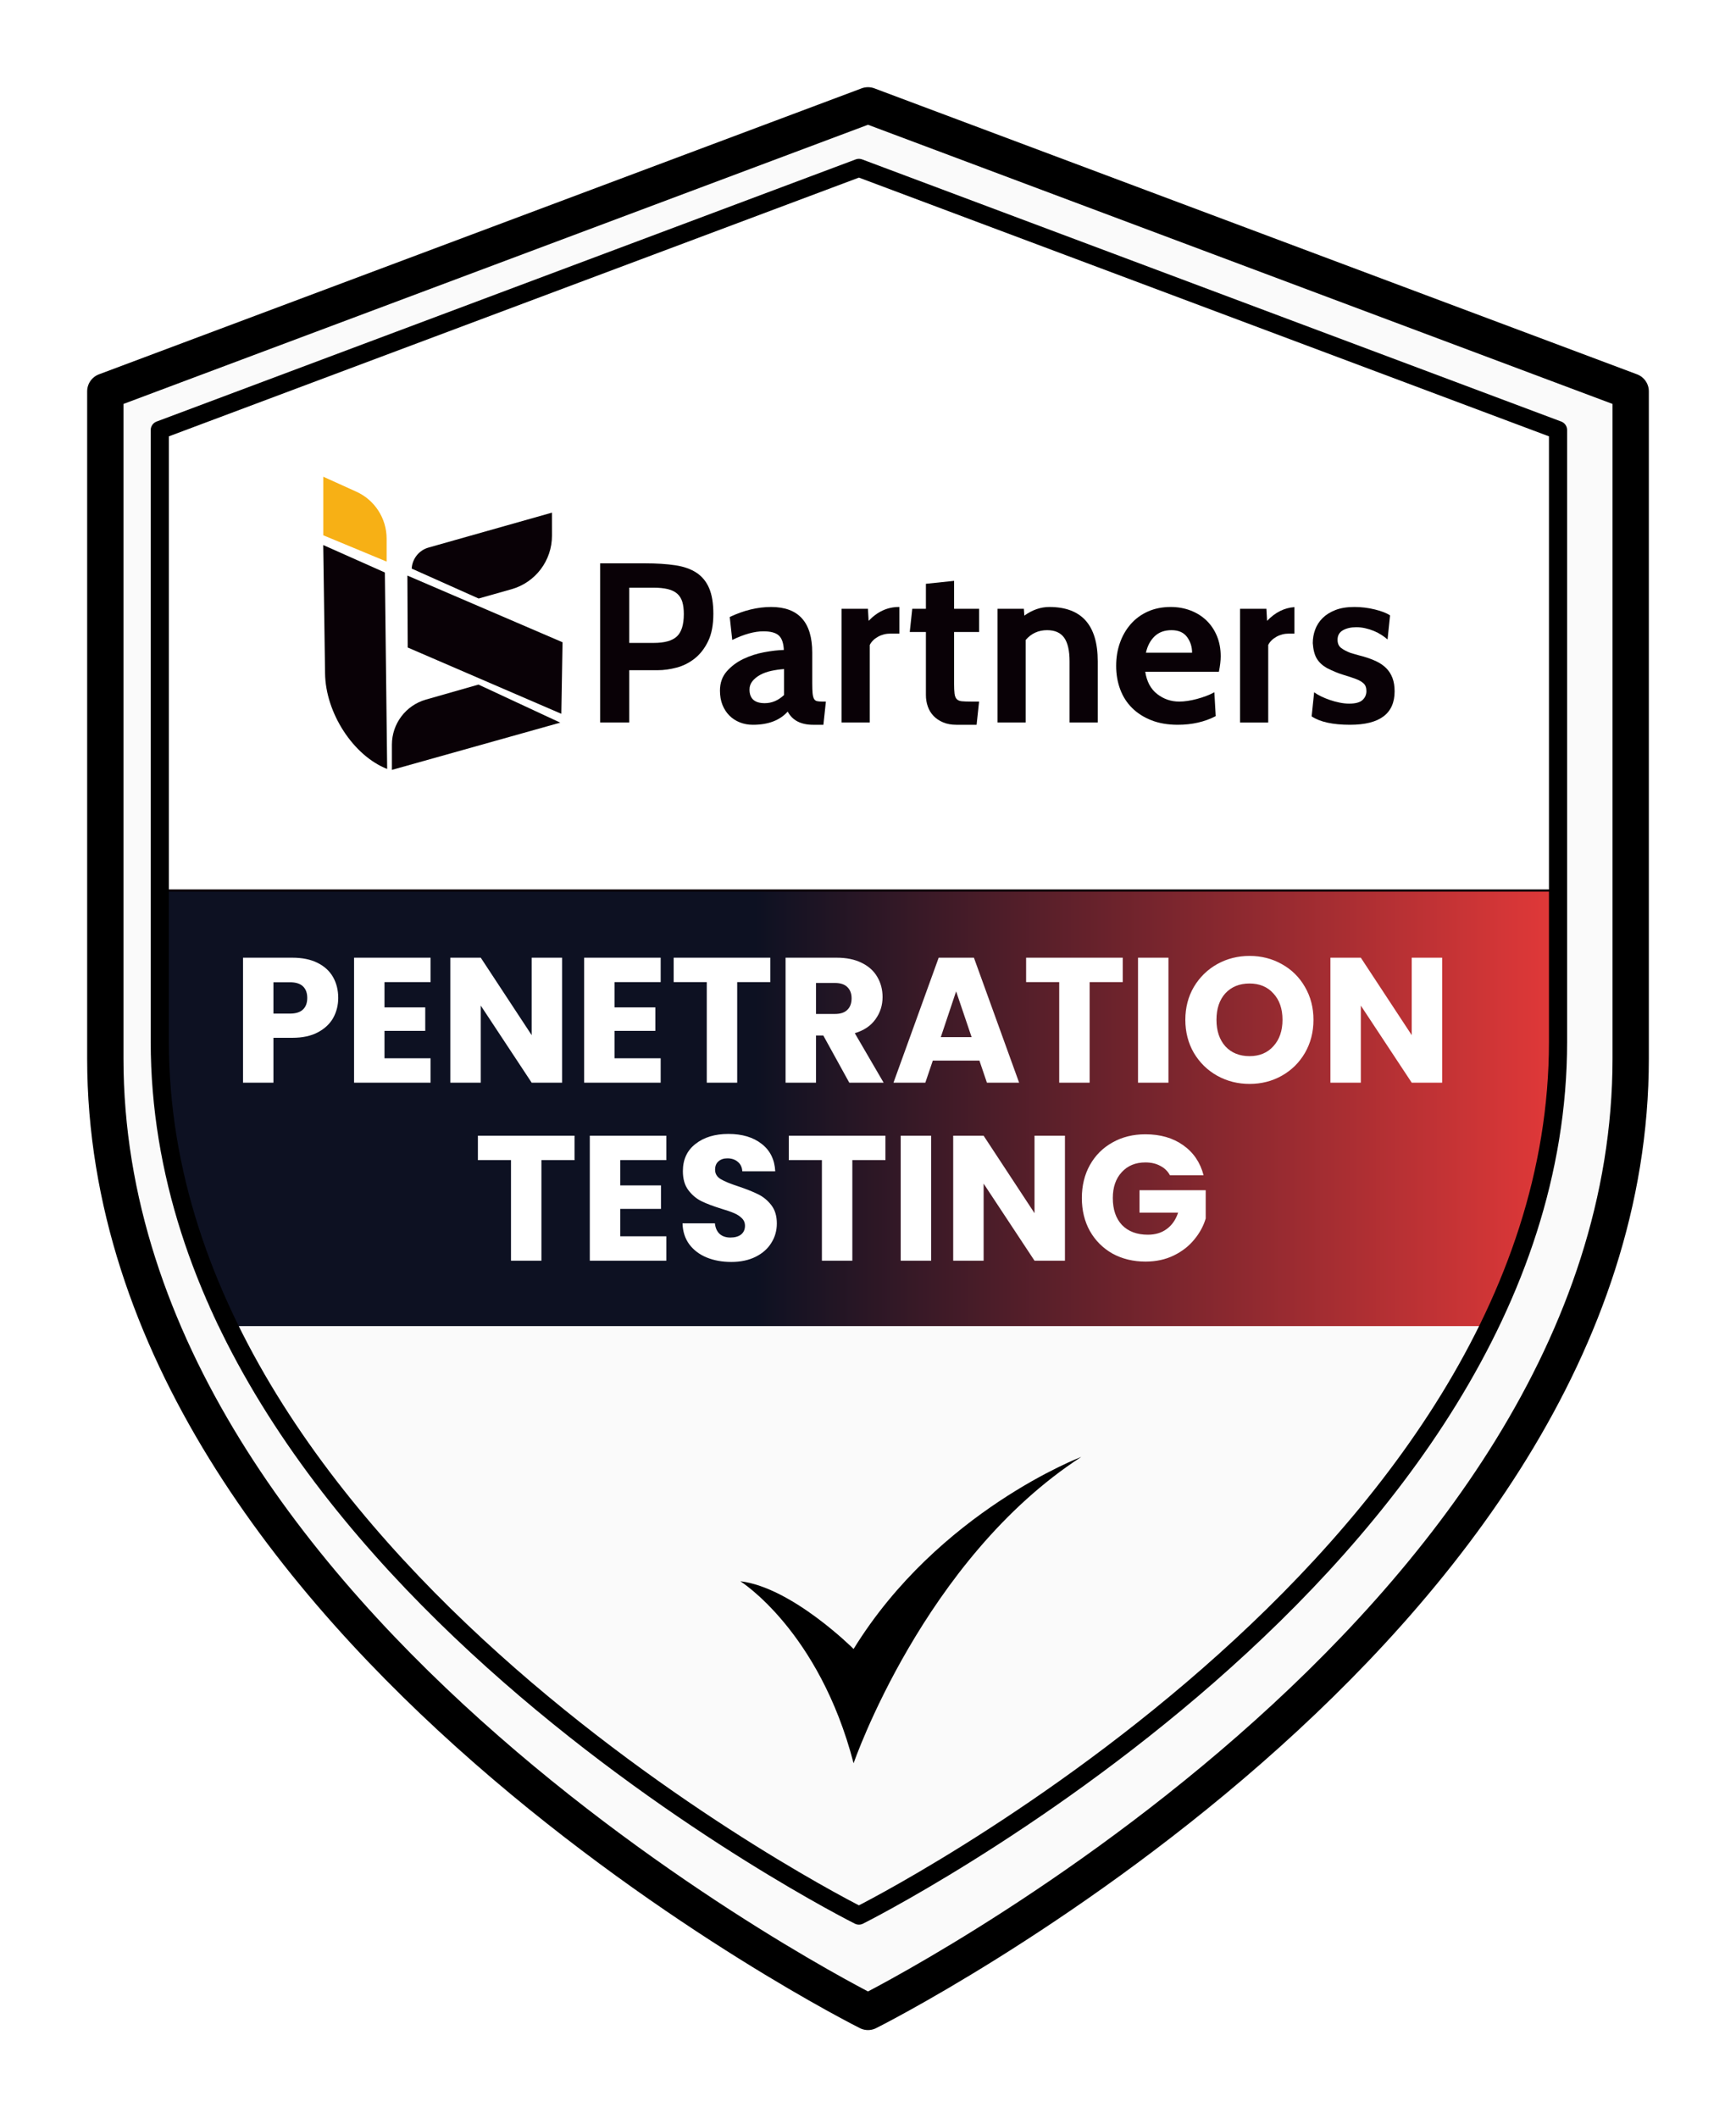
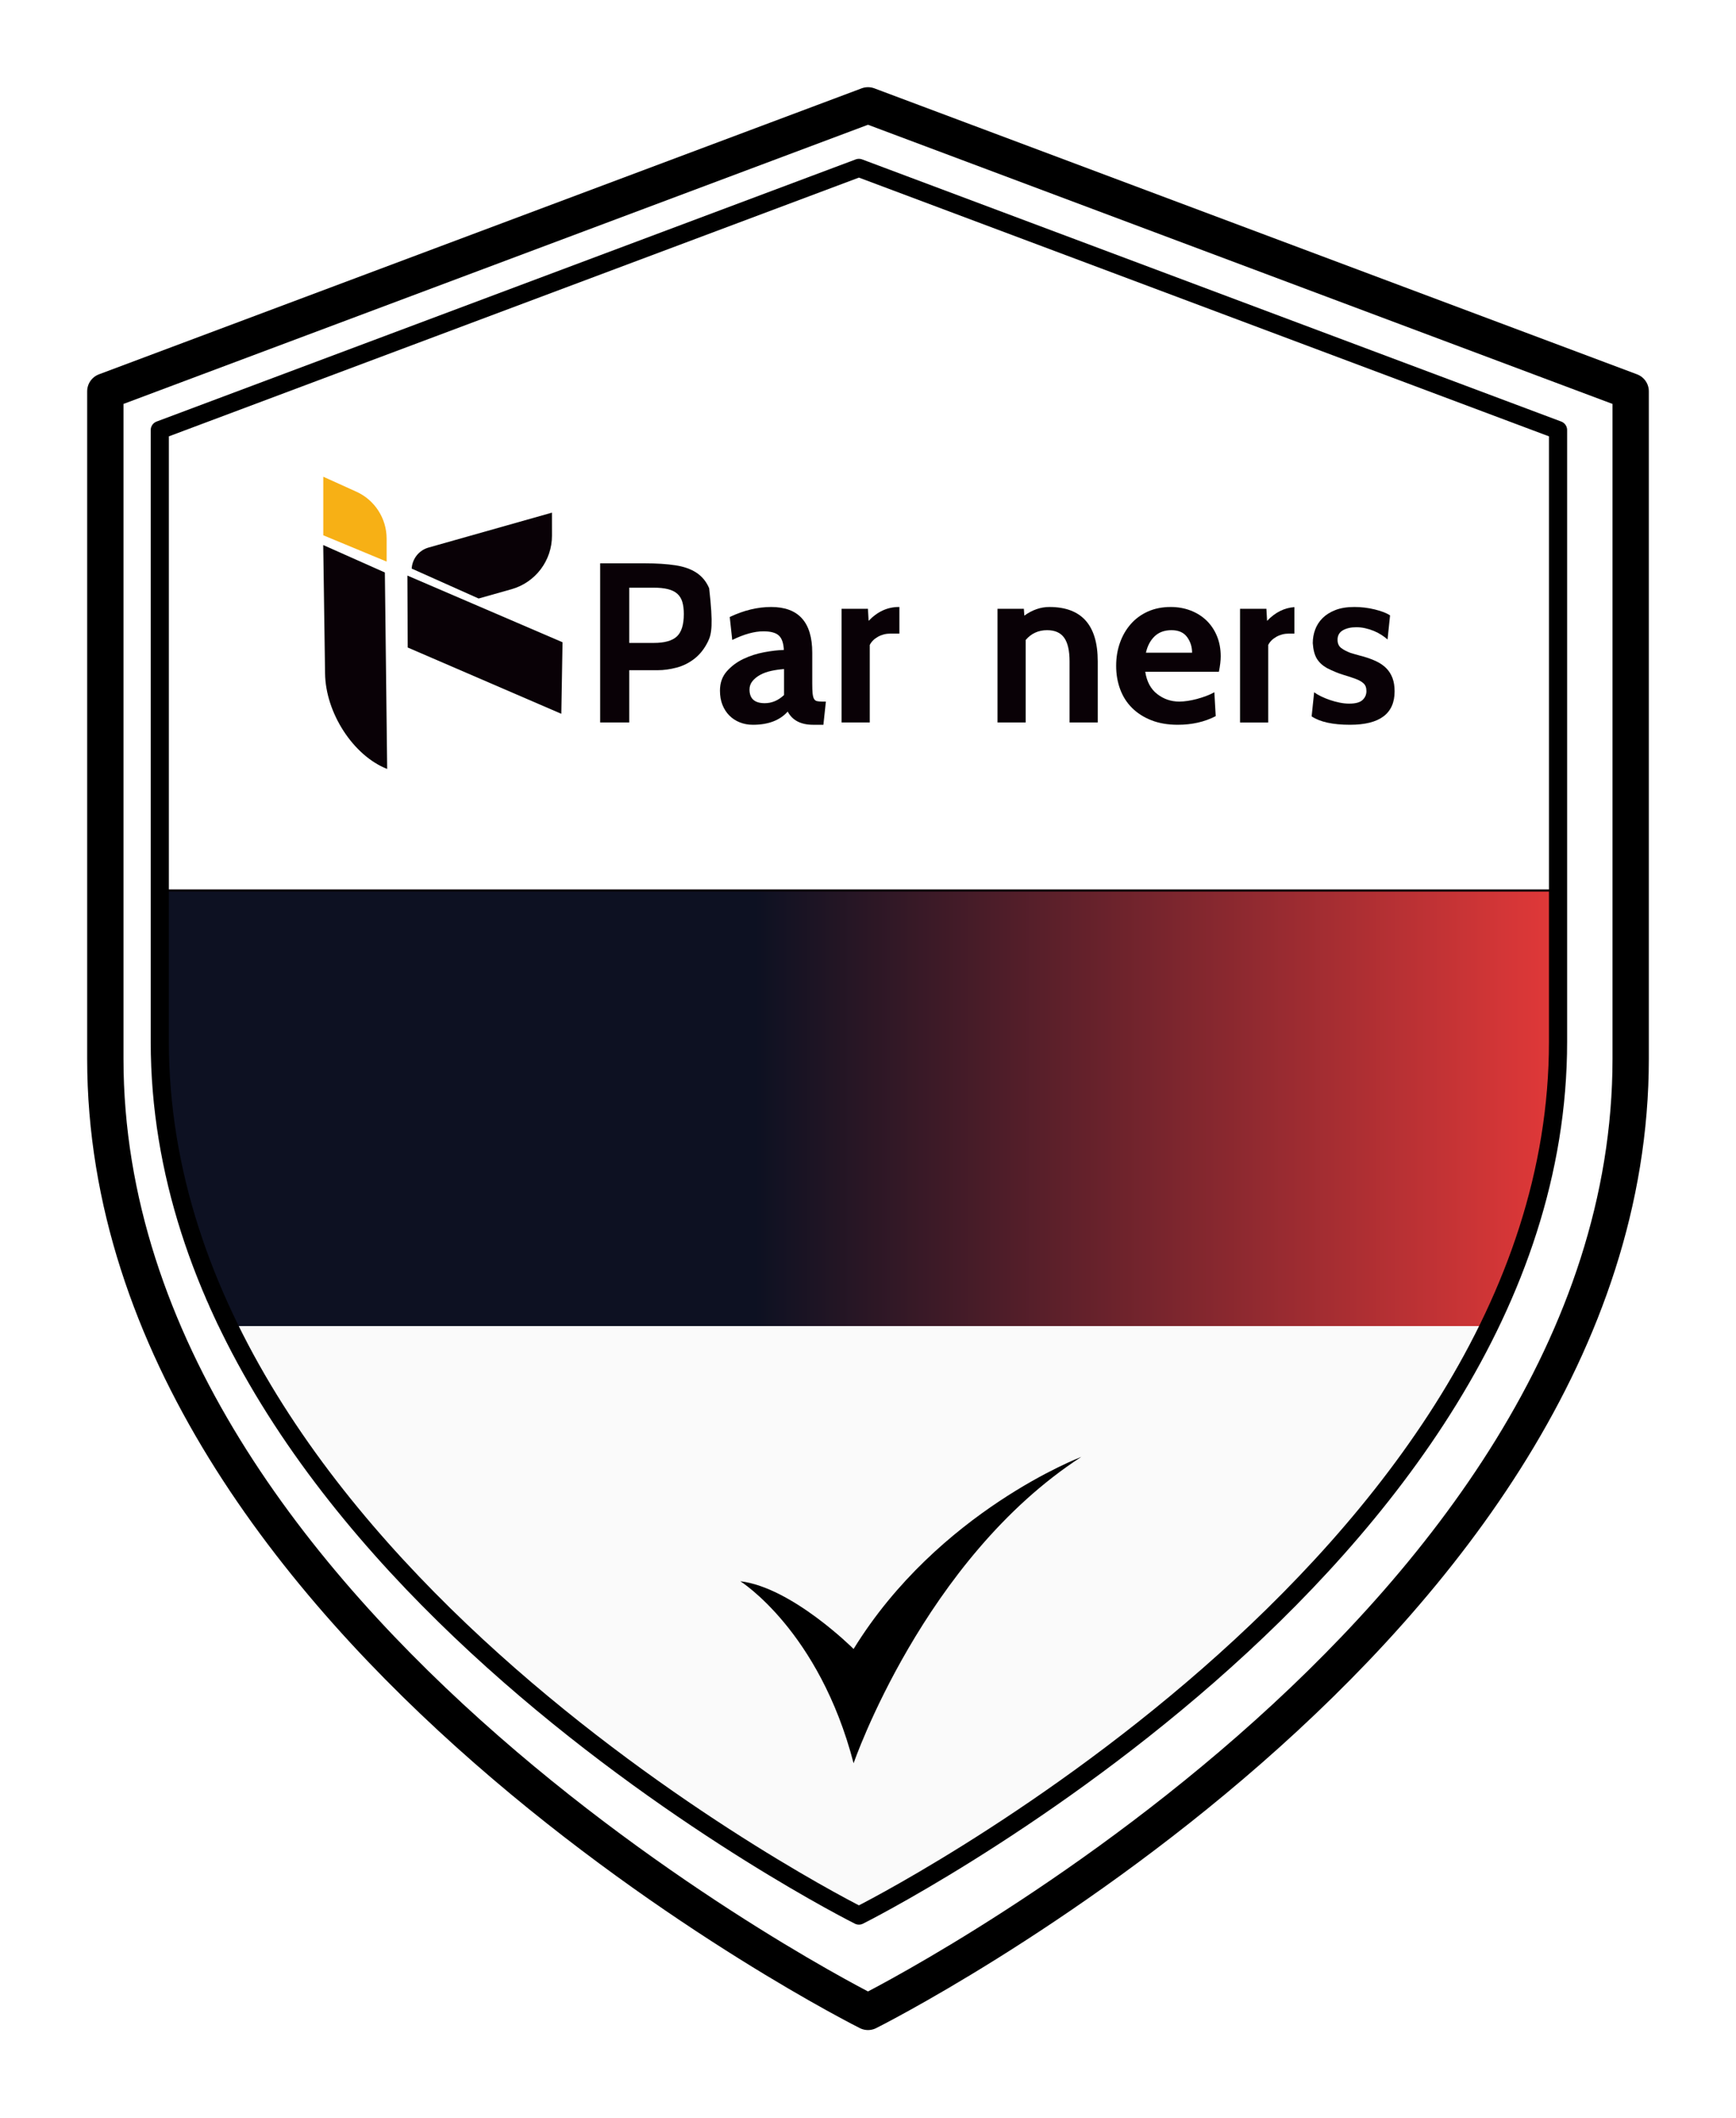
<svg xmlns="http://www.w3.org/2000/svg" width="478" height="583" viewBox="0 0 478 583" fill="none">
  <g filter="url(#filter0_d_8452_2782)">
-     <path d="M237 549.764C237 549.764 447 444.811 447 287.382V103.715L237 25L27 103.715V287.382C27 444.811 237 549.764 237 549.764Z" fill="#FAFAFA" />
    <path d="M237 549.764C237 549.764 447 444.811 447 287.382V103.715L237 25L27 103.715V287.382C27 444.811 237 549.764 237 549.764Z" stroke="black" stroke-width="10" stroke-linecap="round" stroke-linejoin="round" />
  </g>
  <path d="M236.5 527.248C236.5 527.248 429 431.042 429 286.731V118.37L236.5 46.215L44 118.37V286.731C44 431.042 236.5 527.248 236.5 527.248Z" fill="url(#paint0_linear_8452_2782)" />
  <mask id="mask0_8452_2782" style="mask-type:alpha" maskUnits="userSpaceOnUse" x="44" y="46" width="385" height="482">
    <path d="M236.5 527.248C236.5 527.248 429 431.042 429 286.731V118.37L236.5 46.215L44 118.37V286.731C44 431.042 236.5 527.248 236.5 527.248Z" fill="url(#paint1_linear_8452_2782)" />
  </mask>
  <g mask="url(#mask0_8452_2782)">
    <rect x="-83" y="295" width="638" height="276" fill="#FAFAFA" />
  </g>
  <path d="M203.846 435.234C203.846 435.234 225.54 448.794 235.033 485.331C235.033 485.331 254.347 429.134 297.734 401C297.734 401 258.42 415.914 235.033 453.874C235.033 453.874 218.086 436.927 203.846 435.234Z" fill="black" />
  <path d="M106.605 211.65C97.287 208.012 89.631 196.226 89.503 185.326L89 150.023L105.971 157.576L106.605 211.65Z" fill="#090106" />
  <path d="M106.455 154.574L89.018 147.336V131.215L98.121 135.337C103.195 137.635 106.454 142.69 106.454 148.26L106.455 154.574Z" fill="#F7B015" />
  <path d="M151.976 141.104L118.002 150.711C115.306 151.473 113.511 153.853 113.356 156.501L131.787 164.739L140.841 162.182C147.439 160.319 151.992 154.294 151.983 147.437L151.974 141.103L151.976 141.104Z" fill="#090106" />
  <path d="M154.557 196.47L112.266 178.226L112.174 158.425L154.891 176.779L154.557 196.47Z" fill="#090106" />
-   <path d="M154.262 198.903L107.908 211.909V204.964C107.908 199.205 111.726 194.144 117.263 192.564L131.747 188.429L154.262 198.903Z" fill="#090106" />
-   <path d="M181.088 184.471H173.264V198.867H165.253V155.054H177.645C180.816 155.054 183.58 155.232 185.938 155.587C188.294 155.942 190.246 156.63 191.79 157.653C193.333 158.676 194.491 160.093 195.263 161.908C196.035 163.723 196.42 166.07 196.42 168.949C196.42 171.996 195.94 174.509 194.98 176.491C194.02 178.474 192.79 180.059 191.288 181.248C189.786 182.437 188.126 183.272 186.311 183.752C184.497 184.232 182.754 184.471 181.085 184.471H181.088ZM179.836 161.751H173.264V176.959H180.024C182.985 176.959 185.103 176.365 186.377 175.176C187.649 173.987 188.286 171.932 188.286 169.011C188.286 167.718 188.151 166.612 187.88 165.693C187.608 164.776 187.15 164.024 186.503 163.44C185.856 162.857 184.991 162.429 183.906 162.157C182.821 161.886 181.465 161.751 179.837 161.751H179.836Z" fill="#090106" />
+   <path d="M181.088 184.471H173.264V198.867H165.253V155.054H177.645C180.816 155.054 183.58 155.232 185.938 155.587C188.294 155.942 190.246 156.63 191.79 157.653C193.333 158.676 194.491 160.093 195.263 161.908C196.42 171.996 195.94 174.509 194.98 176.491C194.02 178.474 192.79 180.059 191.288 181.248C189.786 182.437 188.126 183.272 186.311 183.752C184.497 184.232 182.754 184.471 181.085 184.471H181.088ZM179.836 161.751H173.264V176.959H180.024C182.985 176.959 185.103 176.365 186.377 175.176C187.649 173.987 188.286 171.932 188.286 169.011C188.286 167.718 188.151 166.612 187.88 165.693C187.608 164.776 187.15 164.024 186.503 163.44C185.856 162.857 184.991 162.429 183.906 162.157C182.821 161.886 181.465 161.751 179.837 161.751H179.836Z" fill="#090106" />
  <path d="M227.405 193.108L226.717 199.493H223.9C220.52 199.493 218.183 198.283 216.889 195.862C214.72 198.282 211.527 199.493 207.313 199.493C206.019 199.493 204.82 199.273 203.714 198.835C202.608 198.397 201.648 197.772 200.835 196.958C200.021 196.144 199.385 195.164 198.926 194.016C198.467 192.869 198.238 191.566 198.238 190.103C198.238 187.976 198.864 186.203 200.116 184.783C201.368 183.365 202.89 182.228 204.684 181.371C206.478 180.517 208.388 179.901 210.411 179.525C212.435 179.149 214.24 178.941 215.826 178.899C215.741 177.021 215.282 175.697 214.449 174.925C213.614 174.153 212.196 173.768 210.192 173.768C207.729 173.768 204.872 174.561 201.618 176.145L200.93 169.824C204.81 167.988 208.607 167.07 212.321 167.07C219.872 167.07 223.649 171.264 223.649 179.65V188.099C223.649 189.226 223.68 190.123 223.742 190.791C223.805 191.459 223.93 191.971 224.118 192.325C224.306 192.68 224.588 192.899 224.964 192.982C225.34 193.066 225.819 193.107 226.404 193.107H227.406L227.405 193.108ZM215.889 191.293V184.158C214.678 184.242 213.499 184.408 212.352 184.659C211.204 184.909 210.193 185.274 209.316 185.754C208.44 186.234 207.73 186.809 207.188 187.476C206.645 188.144 206.374 188.916 206.374 189.792C206.374 192.295 207.772 193.547 210.568 193.547C212.529 193.547 214.301 192.796 215.887 191.295L215.889 191.293Z" fill="#090106" />
-   <path d="M269.589 193.108L268.901 199.493H263.331C261.954 199.493 260.743 199.273 259.7 198.835C258.656 198.397 257.78 197.813 257.071 197.082C256.361 196.352 255.83 195.486 255.476 194.485C255.121 193.483 254.943 192.419 254.943 191.293V173.957H250.5L251.187 167.573H254.943V160.689L262.705 159.875V167.573H269.589V173.957H262.705V188.102C262.705 189.313 262.746 190.252 262.83 190.918C262.913 191.586 263.111 192.087 263.424 192.42C263.737 192.754 264.207 192.953 264.832 193.015C265.458 193.078 266.335 193.108 267.461 193.108H269.589Z" fill="#090106" />
  <path d="M302.26 198.866H294.499V182.029C294.499 179.108 294.008 176.949 293.027 175.551C292.046 174.153 290.471 173.453 288.302 173.453C285.925 173.453 283.963 174.352 282.419 176.145V198.866H274.657V167.571H281.918L282.043 169.449C284.255 167.863 286.549 167.07 288.927 167.07C297.814 167.07 302.259 172.057 302.259 182.029V198.866H302.26Z" fill="#090106" />
  <path d="M335.618 184.908H315.341C315.759 187.621 316.858 189.664 318.638 191.041C320.416 192.418 322.437 193.107 324.697 193.107C325.409 193.107 326.183 193.044 327.02 192.919C327.856 192.794 328.706 192.617 329.564 192.387C330.421 192.158 331.269 191.886 332.106 191.573C332.944 191.26 333.697 190.915 334.367 190.54L334.743 197.112C331.698 198.698 328.213 199.491 324.291 199.491C321.537 199.491 319.106 199.072 316.999 198.239C314.892 197.405 313.118 196.267 311.678 194.827C310.238 193.387 309.153 191.678 308.424 189.695C307.694 187.714 307.328 185.575 307.328 183.28C307.328 180.985 307.673 178.92 308.361 176.958C309.05 174.997 310.04 173.276 311.334 171.795C312.627 170.314 314.202 169.157 316.059 168.322C317.915 167.488 320.012 167.07 322.349 167.07C324.31 167.07 326.135 167.394 327.825 168.041C329.515 168.688 330.975 169.605 332.207 170.794C333.436 171.983 334.398 173.413 335.085 175.081C335.773 176.75 336.118 178.608 336.118 180.652C336.118 181.821 335.95 183.24 335.616 184.908H335.618ZM315.529 179.65H328.234C328.234 178.023 327.772 176.583 326.85 175.331C325.926 174.079 324.5 173.453 322.572 173.453C320.644 173.453 319.092 174.016 317.918 175.143C316.743 176.27 315.947 177.772 315.529 179.65Z" fill="#090106" />
  <path d="M371.731 199.492C366.975 199.492 363.448 198.72 361.154 197.177L361.842 190.542C362.343 190.918 362.978 191.293 363.75 191.669C364.522 192.045 365.335 192.379 366.191 192.67C367.046 192.963 367.934 193.202 368.852 193.389C369.768 193.577 370.645 193.671 371.48 193.671C373.233 193.671 374.463 193.338 375.173 192.669C375.882 192.002 376.237 191.188 376.237 190.228C376.237 189.268 375.987 188.612 375.486 188.132C374.985 187.653 374.266 187.235 373.327 186.88C372.388 186.526 371.25 186.15 369.915 185.753C368.579 185.357 367.078 184.741 365.409 183.906C364.157 183.197 363.218 182.332 362.592 181.309C361.966 180.287 361.59 178.859 361.465 177.022C361.465 175.729 361.684 174.487 362.122 173.298C362.56 172.109 363.238 171.055 364.157 170.136C365.074 169.22 366.253 168.478 367.693 167.914C369.133 167.351 370.874 167.068 372.919 167.068C374.838 167.068 376.726 167.298 378.583 167.757C380.439 168.216 381.827 168.758 382.745 169.384L382.058 176.019C381.597 175.602 381.045 175.185 380.399 174.767C379.752 174.35 379.054 173.984 378.303 173.671C377.552 173.358 376.759 173.108 375.925 172.92C375.09 172.732 374.276 172.639 373.484 172.639C371.981 172.639 370.74 172.92 369.76 173.484C368.779 174.047 368.29 174.914 368.29 176.082C368.29 177.084 368.612 177.835 369.26 178.335C369.906 178.836 370.773 179.295 371.858 179.711L372.921 180.024C373.171 180.109 373.579 180.223 374.142 180.369C374.706 180.515 375.133 180.631 375.425 180.713C376.718 181.089 377.898 181.527 378.962 182.027C380.025 182.527 380.933 183.154 381.684 183.905C382.435 184.656 383.008 185.554 383.405 186.597C383.801 187.641 384 188.872 384 190.29C384 196.423 379.91 199.49 371.733 199.49L371.731 199.492Z" fill="#090106" />
  <path d="M247.496 167.07C244.366 167.07 241.591 168.343 239.171 170.888L238.983 167.571H231.723V198.866H239.484V177.523C239.943 176.607 240.694 175.855 241.737 175.271C242.78 174.687 243.928 174.395 245.18 174.395H247.65V167.072H247.497L247.496 167.07Z" fill="#090106" />
  <path d="M348.887 170.89L348.699 167.573H341.438V198.868H349.2V177.525C349.659 176.608 350.41 175.856 351.453 175.272C352.496 174.689 353.644 174.397 354.896 174.397H356.409V167.106C353.606 167.307 351.098 168.567 348.887 170.892V170.89Z" fill="#090106" />
  <mask id="mask1_8452_2782" style="mask-type:alpha" maskUnits="userSpaceOnUse" x="44" y="53" width="385" height="477">
    <path d="M236.339 530C236.339 530 428.677 434.6 428.677 291.5V124.55L236.339 53L44 124.55V291.5C44 434.6 236.339 530 236.339 530Z" fill="white" />
  </mask>
  <g mask="url(#mask1_8452_2782)">
    <path d="M480.986 244.811H6.721V364.406H480.986V244.811Z" fill="#090106" />
    <path d="M521.765 365H-15V245.405H521.765V365Z" fill="url(#paint2_linear_8452_2782)" />
  </g>
  <path d="M236.5 527.248C236.5 527.248 429 431.042 429 286.731V118.37L236.5 46.215L44 118.37V286.731C44 431.042 236.5 527.248 236.5 527.248Z" stroke="black" stroke-width="5" stroke-linecap="round" stroke-linejoin="round" />
-   <path d="M93.126 274.676C93.126 276.669 92.669 278.498 91.754 280.164C90.84 281.797 89.435 283.12 87.54 284.133C85.646 285.146 83.294 285.652 80.484 285.652H75.29V298H66.912V263.602H80.484C83.228 263.602 85.548 264.076 87.442 265.023C89.337 265.97 90.758 267.277 91.706 268.943C92.653 270.609 93.126 272.52 93.126 274.676ZM79.847 278.988C81.448 278.988 82.641 278.612 83.424 277.861C84.209 277.11 84.6 276.048 84.6 274.676C84.6 273.304 84.209 272.242 83.424 271.491C82.641 270.74 81.448 270.364 79.847 270.364H75.29V278.988H79.847ZM105.868 270.315V277.273H117.089V283.741H105.868V291.287H118.559V298H97.489V263.602H118.559V270.315H105.868ZM154.77 298H146.391L132.377 276.783V298H123.998V263.602H132.377L146.391 284.917V263.602H154.77V298ZM169.223 270.315V277.273H180.444V283.741H169.223V291.287H181.914V298H160.844V263.602H181.914V270.315H169.223ZM212.099 263.602V270.315H202.985V298H194.606V270.315H185.492V263.602H212.099ZM233.846 298L226.692 285.015H224.683V298H216.304V263.602H230.367C233.078 263.602 235.381 264.076 237.276 265.023C239.203 265.97 240.641 267.277 241.588 268.943C242.535 270.576 243.009 272.406 243.009 274.431C243.009 276.718 242.356 278.759 241.049 280.556C239.775 282.353 237.88 283.627 235.365 284.378L243.303 298H233.846ZM224.683 279.086H229.877C231.412 279.086 232.556 278.71 233.307 277.959C234.091 277.208 234.483 276.146 234.483 274.774C234.483 273.467 234.091 272.438 233.307 271.687C232.556 270.936 231.412 270.56 229.877 270.56H224.683V279.086ZM269.682 291.924H256.844L254.786 298H246.015L258.461 263.602H268.163L280.609 298H271.74L269.682 291.924ZM267.526 285.456L263.263 272.863L259.049 285.456H267.526ZM309.142 263.602V270.315H300.028V298H291.649V270.315H282.535V263.602H309.142ZM321.726 263.602V298H313.347V263.602H321.726ZM344.066 298.343C340.832 298.343 337.86 297.592 335.148 296.089C332.47 294.586 330.33 292.496 328.729 289.817C327.161 287.106 326.377 284.068 326.377 280.703C326.377 277.338 327.161 274.317 328.729 271.638C330.33 268.959 332.47 266.869 335.148 265.366C337.86 263.863 340.832 263.112 344.066 263.112C347.3 263.112 350.257 263.863 352.935 265.366C355.647 266.869 357.77 268.959 359.305 271.638C360.873 274.317 361.657 277.338 361.657 280.703C361.657 284.068 360.873 287.106 359.305 289.817C357.737 292.496 355.614 294.586 352.935 296.089C350.257 297.592 347.3 298.343 344.066 298.343ZM344.066 290.699C346.81 290.699 348.999 289.784 350.632 287.955C352.298 286.126 353.131 283.708 353.131 280.703C353.131 277.665 352.298 275.248 350.632 273.451C348.999 271.622 346.81 270.707 344.066 270.707C341.29 270.707 339.068 271.605 337.402 273.402C335.769 275.199 334.952 277.632 334.952 280.703C334.952 283.741 335.769 286.175 337.402 288.004C339.068 289.801 341.29 290.699 344.066 290.699ZM397.091 298H388.712L374.698 276.783V298H366.319V263.602H374.698L388.712 284.917V263.602H397.091V298ZM158.194 312.602V319.315H149.08V347H140.701V319.315H131.587V312.602H158.194ZM170.778 319.315V326.273H181.999V332.741H170.778V340.287H183.469V347H162.399V312.602H183.469V319.315H170.778ZM201.355 347.343C198.84 347.343 196.586 346.935 194.593 346.118C192.6 345.301 191 344.093 189.791 342.492C188.615 340.891 187.994 338.964 187.929 336.71H196.847C196.978 337.984 197.419 338.964 198.17 339.65C198.921 340.303 199.901 340.63 201.11 340.63C202.351 340.63 203.331 340.352 204.05 339.797C204.769 339.209 205.128 338.409 205.128 337.396C205.128 336.547 204.834 335.844 204.246 335.289C203.691 334.734 202.988 334.276 202.139 333.917C201.322 333.558 200.146 333.149 198.611 332.692C196.39 332.006 194.577 331.32 193.172 330.634C191.767 329.948 190.559 328.935 189.546 327.596C188.533 326.257 188.027 324.509 188.027 322.353C188.027 319.152 189.187 316.653 191.506 314.856C193.825 313.027 196.847 312.112 200.571 312.112C204.36 312.112 207.415 313.027 209.734 314.856C212.053 316.653 213.295 319.168 213.458 322.402H204.393C204.328 321.291 203.919 320.426 203.168 319.805C202.417 319.152 201.453 318.825 200.277 318.825C199.264 318.825 198.448 319.103 197.827 319.658C197.206 320.181 196.896 320.948 196.896 321.961C196.896 323.072 197.419 323.937 198.464 324.558C199.509 325.179 201.143 325.848 203.364 326.567C205.585 327.318 207.382 328.037 208.754 328.723C210.159 329.409 211.367 330.405 212.38 331.712C213.393 333.019 213.899 334.701 213.899 336.759C213.899 338.719 213.393 340.499 212.38 342.1C211.4 343.701 209.963 344.975 208.068 345.922C206.173 346.869 203.936 347.343 201.355 347.343ZM243.801 312.602V319.315H234.687V347H226.308V319.315H217.194V312.602H243.801ZM256.385 312.602V347H248.006V312.602H256.385ZM293.229 347H284.85L270.836 325.783V347H262.457V312.602H270.836L284.85 333.917V312.602H293.229V347ZM322.137 323.48C321.516 322.337 320.618 321.471 319.442 320.883C318.298 320.262 316.943 319.952 315.375 319.952C312.663 319.952 310.491 320.85 308.858 322.647C307.224 324.411 306.408 326.779 306.408 329.752C306.408 332.921 307.257 335.403 308.956 337.2C310.687 338.964 313.055 339.846 316.061 339.846C318.119 339.846 319.85 339.323 321.255 338.278C322.692 337.233 323.737 335.73 324.391 333.77H313.758V327.596H331.986V335.387C331.365 337.478 330.303 339.421 328.801 341.218C327.331 343.015 325.452 344.468 323.166 345.579C320.879 346.69 318.298 347.245 315.424 347.245C312.026 347.245 308.988 346.51 306.31 345.04C303.664 343.537 301.589 341.463 300.087 338.817C298.617 336.171 297.882 333.149 297.882 329.752C297.882 326.355 298.617 323.333 300.087 320.687C301.589 318.008 303.664 315.934 306.31 314.464C308.956 312.961 311.977 312.21 315.375 312.21C319.491 312.21 322.953 313.206 325.763 315.199C328.605 317.192 330.483 319.952 331.398 323.48H322.137Z" fill="white" />
  <defs>
    <filter id="filter0_d_8452_2782" x="0" y="0" width="478" height="582.764" filterUnits="userSpaceOnUse" color-interpolation-filters="sRGB">
      <feFlood flood-opacity="0" result="BackgroundImageFix" />
      <feColorMatrix in="SourceAlpha" type="matrix" values="0 0 0 0 0 0 0 0 0 0 0 0 0 0 0 0 0 0 127 0" result="hardAlpha" />
      <feOffset dx="2" dy="4" />
      <feGaussianBlur stdDeviation="12" />
      <feComposite in2="hardAlpha" operator="out" />
      <feColorMatrix type="matrix" values="0 0 0 0 0 0 0 0 0 0 0 0 0 0 0 0 0 0 0.25 0" />
      <feBlend mode="normal" in2="BackgroundImageFix" result="effect1_dropShadow_8452_2782" />
      <feBlend mode="normal" in="SourceGraphic" in2="effect1_dropShadow_8452_2782" result="shape" />
    </filter>
    <linearGradient id="paint0_linear_8452_2782" x1="237" y1="185.215" x2="236.5" y2="527.248" gradientUnits="userSpaceOnUse">
      <stop offset="0.196" stop-color="white" />
      <stop offset="0.217" stop-color="#F7B015" />
      <stop offset="1" stop-color="#F7B015" />
    </linearGradient>
    <linearGradient id="paint1_linear_8452_2782" x1="237" y1="185.215" x2="236.5" y2="527.248" gradientUnits="userSpaceOnUse">
      <stop offset="0.196" stop-color="white" />
      <stop offset="0.217" stop-color="#F7B015" />
      <stop offset="1" stop-color="#F7B015" />
    </linearGradient>
    <linearGradient id="paint2_linear_8452_2782" x1="426.338" y1="291.595" x2="37.838" y2="291.595" gradientUnits="userSpaceOnUse">
      <stop stop-color="#DF3838" />
      <stop offset="0.562" stop-color="#0D1122" />
    </linearGradient>
  </defs>
</svg>